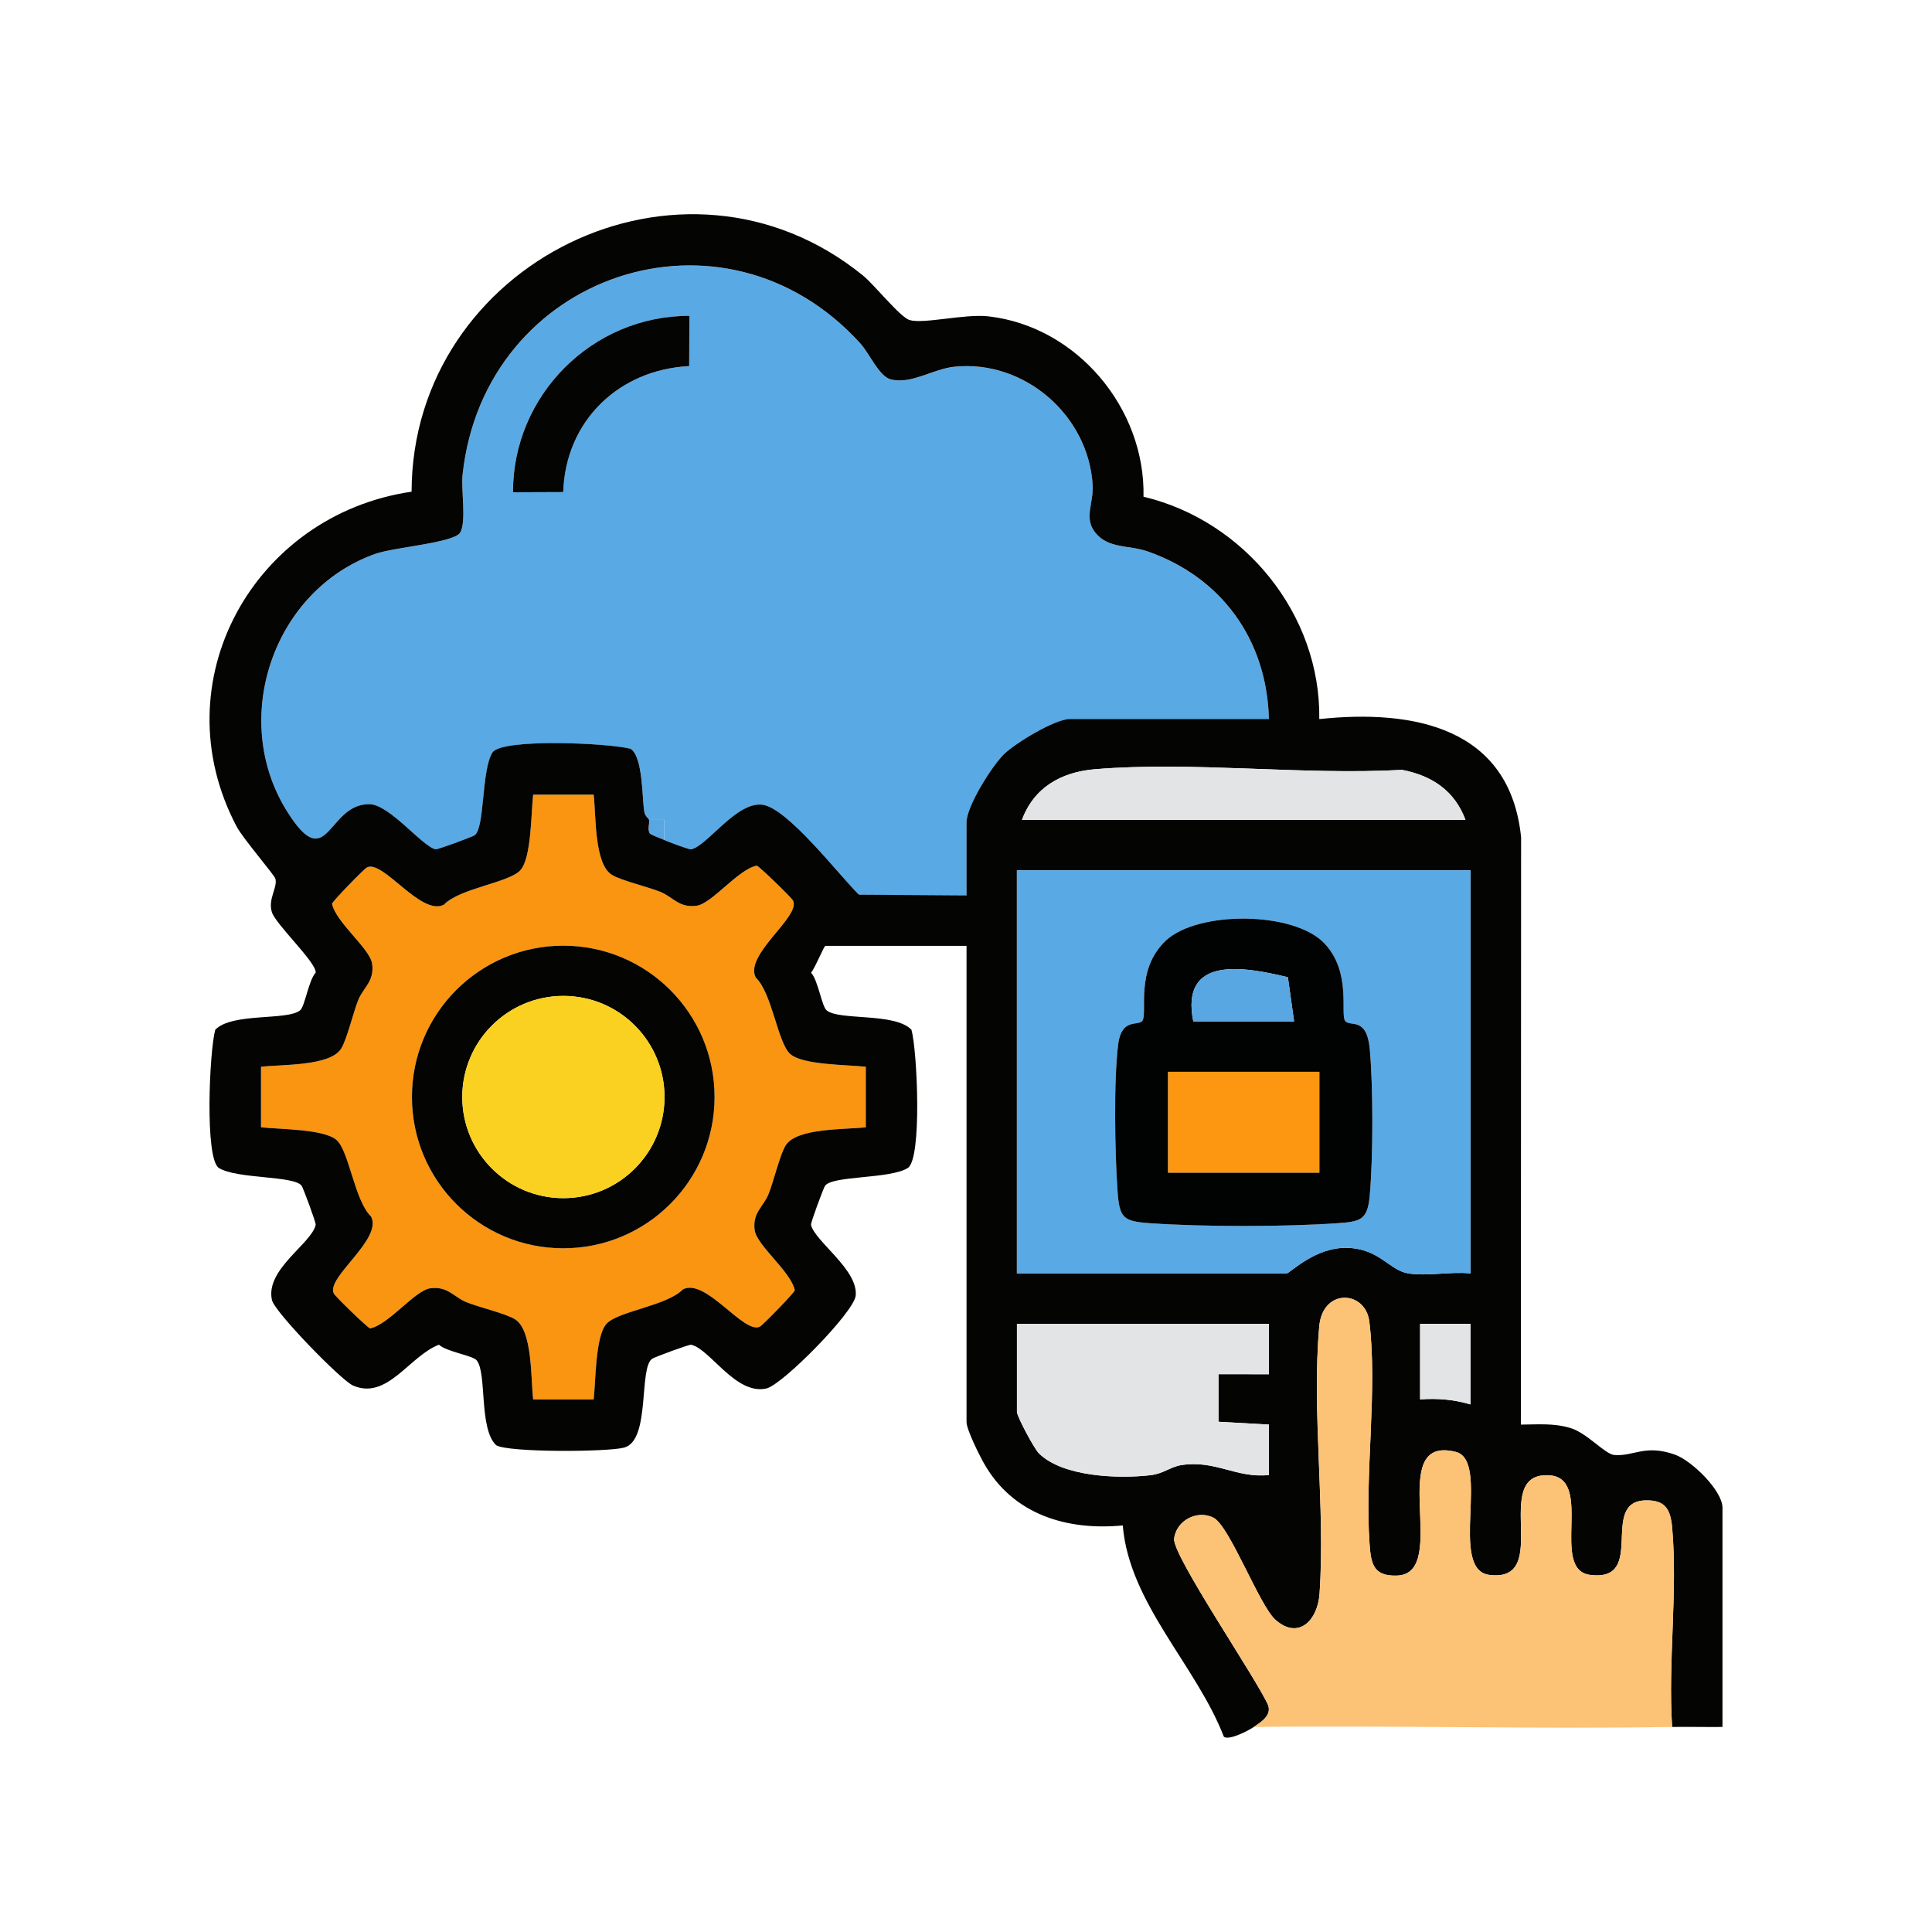
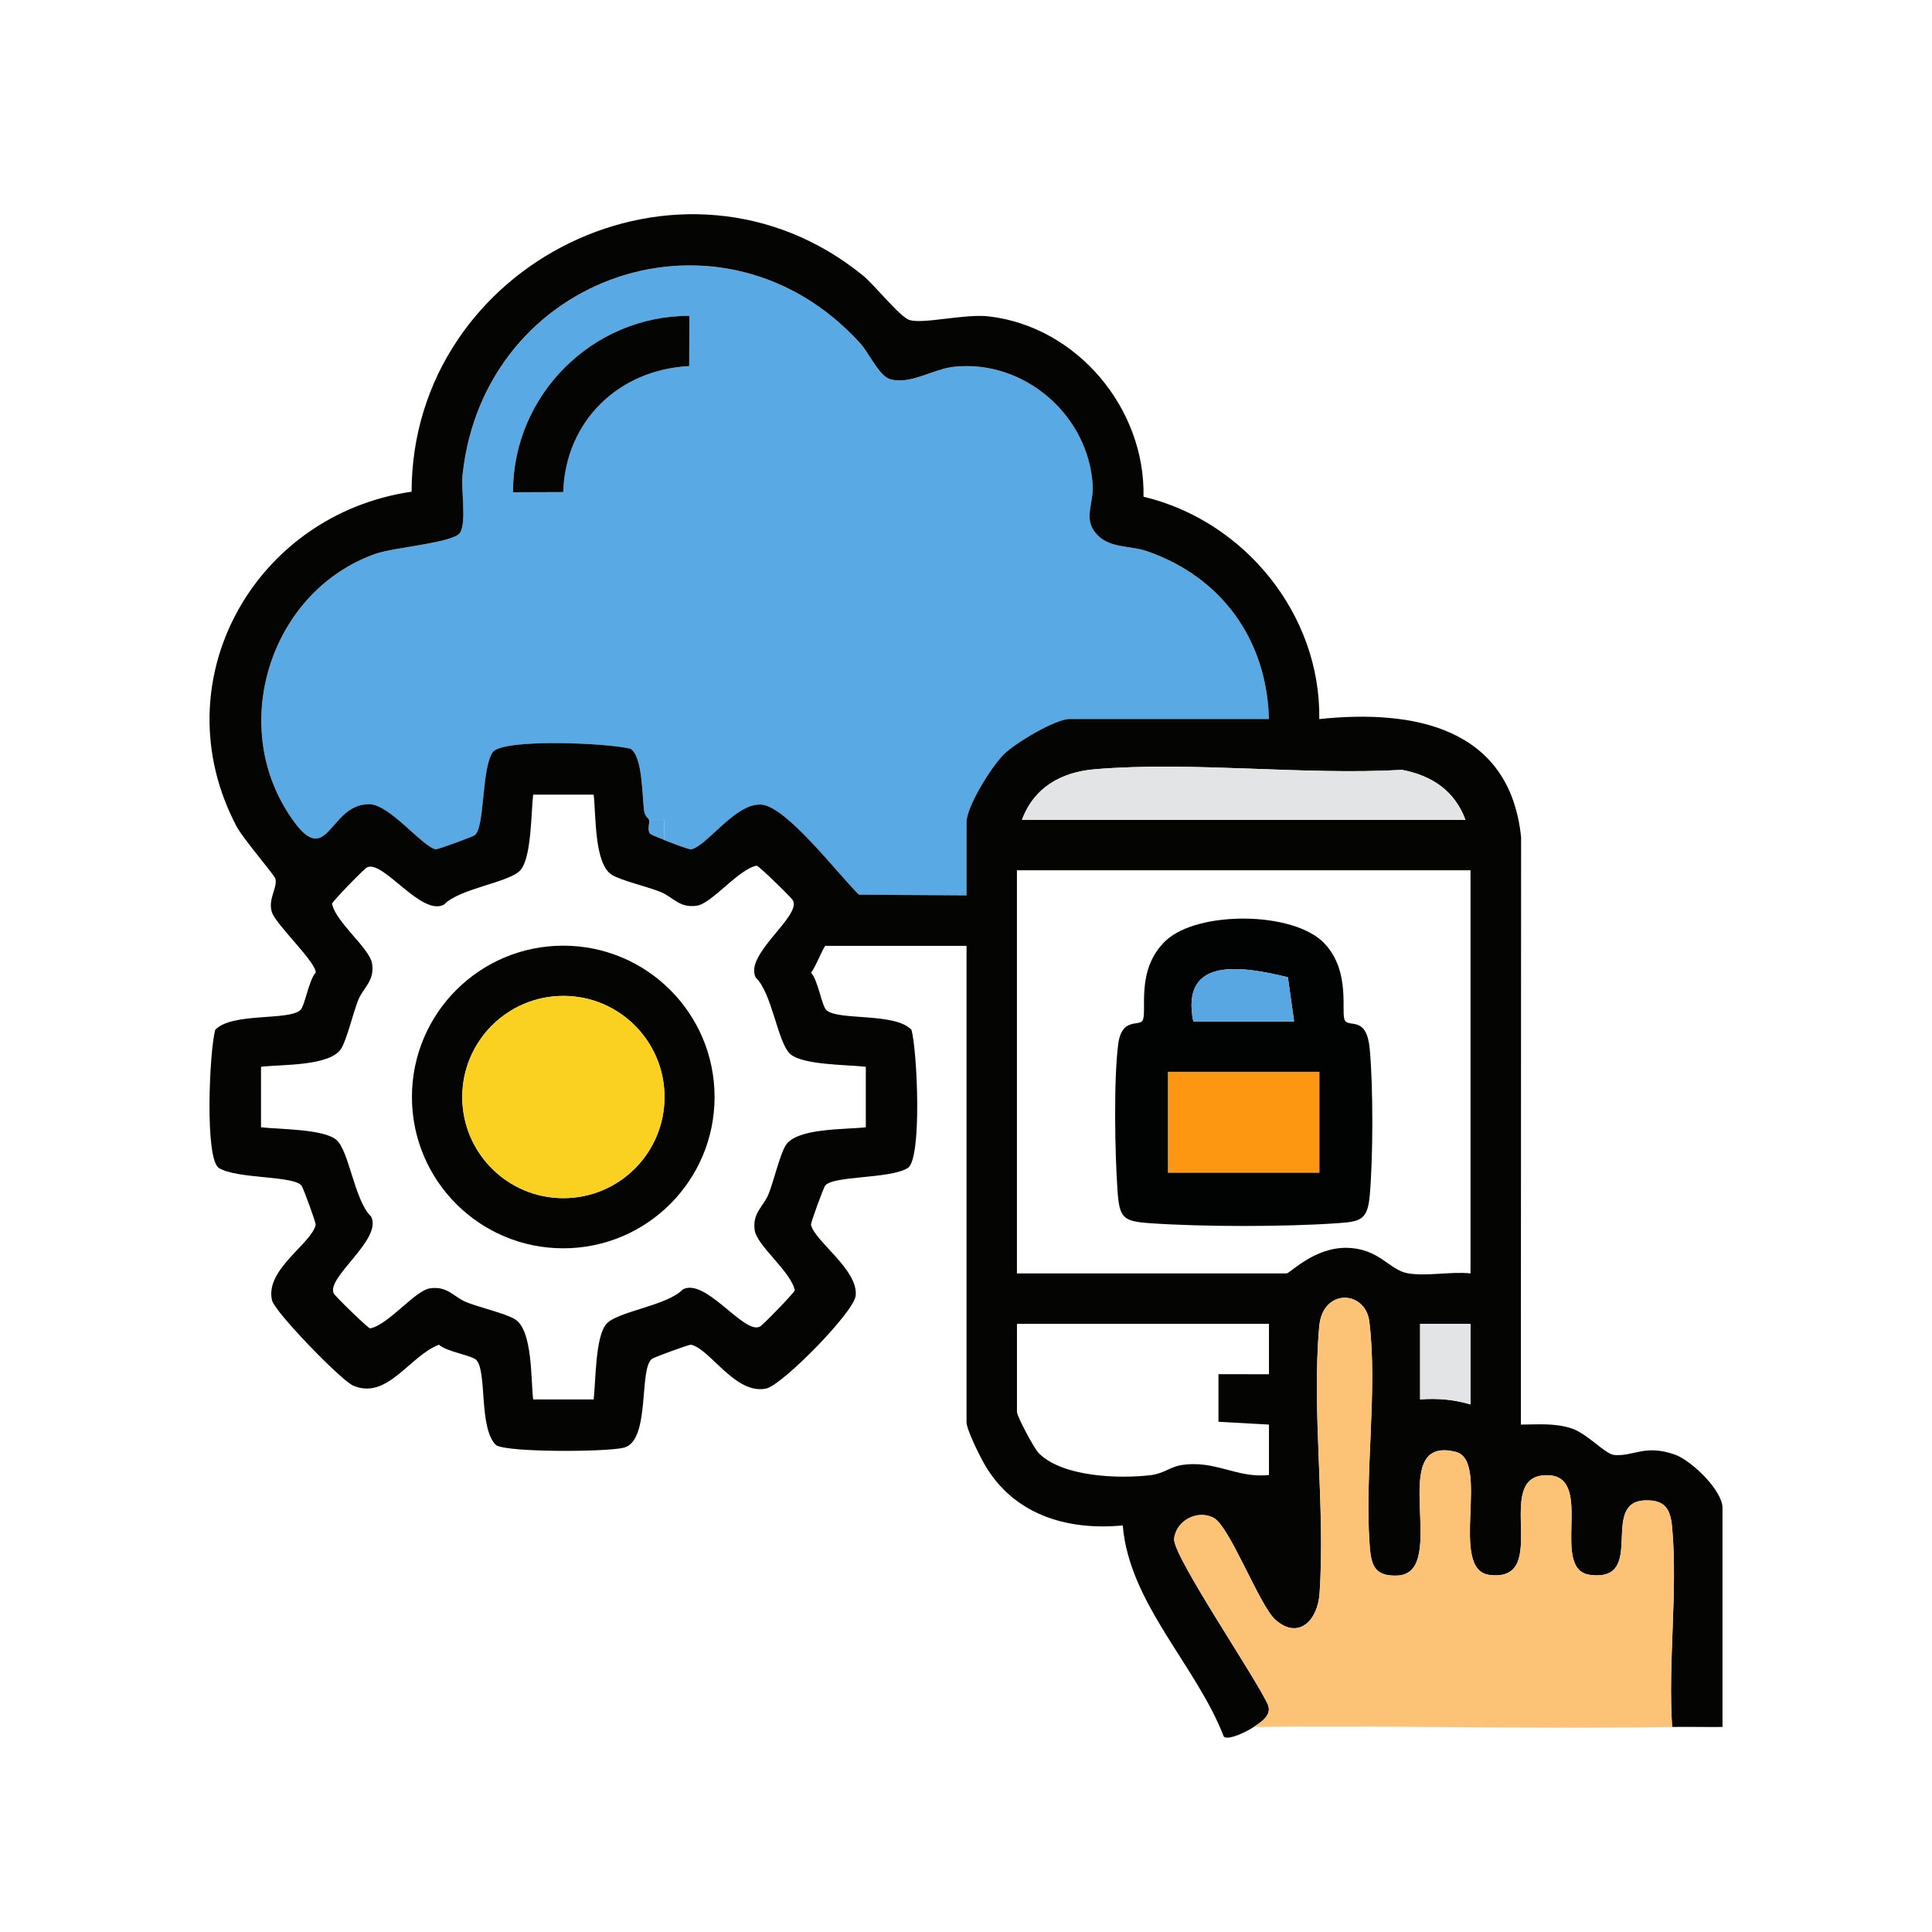
<svg xmlns="http://www.w3.org/2000/svg" id="Secured_Application_and_Infrastructure" data-name="Secured Application and Infrastructure" viewBox="0 0 500 500">
  <defs>
    <style>
      .cls-1 {
        fill: #59a9e5;
      }

      .cls-2 {
        fill: #fd9711;
      }

      .cls-3 {
        fill: #010202;
      }

      .cls-4 {
        fill: #fcc276;
      }

      .cls-5 {
        fill: #e3e4e5;
      }

      .cls-6 {
        fill: #58a7e2;
      }

      .cls-7 {
        fill: #fad021;
      }

      .cls-8 {
        fill: #fa9511;
      }

      .cls-9 {
        fill: #040403;
      }
    </style>
  </defs>
  <g>
    <g>
-       <path class="cls-8" d="M153.64,205.65c.63,5.26.11,17.88,4.69,20.74,2.36,1.48,9.08,3.01,12.55,4.41s4.87,4.25,9.44,3.6c3.95-.57,10.75-9.44,15.52-10.37.64.13,8.98,8.22,9.39,9.03,2.11,4.12-12.72,14.02-9.64,19.93,4.27,4.08,5.7,16.95,8.94,19.8s14.76,2.74,19.54,3.29v15.66c-5.26.63-17.88.11-20.74,4.69-1.48,2.36-3.01,9.08-4.41,12.55s-4.25,4.87-3.6,9.44c.57,3.95,9.44,10.75,10.37,15.52-.13.64-8.22,8.98-9.03,9.39-4.12,2.11-14.02-12.72-19.93-9.64-4.08,4.27-16.95,5.7-19.8,8.94s-2.74,14.76-3.29,19.54h-15.66c-.63-5.26-.11-17.88-4.69-20.74-2.36-1.48-9.08-3.01-12.55-4.41s-4.87-4.25-9.44-3.6c-3.95.57-10.75,9.44-15.52,10.37-.64-.13-8.98-8.22-9.39-9.03-2.11-4.12,12.72-14.02,9.64-19.93-4.27-4.08-5.7-16.95-8.94-19.8s-14.76-2.74-19.54-3.29v-15.66c5.26-.63,17.88-.11,20.74-4.69,1.48-2.36,3.01-9.08,4.41-12.55s4.25-4.87,3.6-9.44c-.57-3.95-9.44-10.75-10.37-15.52.13-.64,8.22-8.98,9.03-9.39,4.12-2.11,14.02,12.72,19.93,9.64,4.08-4.27,16.95-5.7,19.8-8.94,2.87-3.26,2.74-14.76,3.29-19.54h15.66ZM184.93,283.9c0-21.63-17.53-39.16-39.16-39.16s-39.16,17.53-39.16,39.16,17.53,39.16,39.16,39.16,39.16-17.53,39.16-39.16Z" />
      <path class="cls-6" d="M167.98,212.18h3.92s0,5.22,0,5.22c-1.22-.55-2.51-.92-3.66-1.59-.78-1.12-.02-2.69-.25-3.62Z" />
      <path class="cls-9" d="M184.93,283.9c0,21.63-17.53,39.16-39.16,39.16s-39.16-17.53-39.16-39.16,17.53-39.16,39.16-39.16,39.16,17.53,39.16,39.16ZM171.97,283.91c0-14.45-11.72-26.17-26.17-26.17s-26.17,11.72-26.17,26.17,11.72,26.17,26.17,26.17,26.17-11.72,26.17-26.17Z" />
      <circle class="cls-7" cx="145.81" cy="283.91" r="26.17" />
    </g>
    <g>
      <path class="cls-1" d="M167.98,212.18c-.07-.3-1.02-.89-1.22-2.04-.6-3.49-.31-14.22-3.54-16.32-5.44-1.5-33.43-2.78-35.77.96-2.9,4.63-1.91,19.65-4.64,21.43-.65.43-9.55,3.73-10.07,3.61-3.51-.77-11.88-11.58-17.11-11.67-10.99-.17-10.7,18.81-21.33,1.85-14.96-23.87-3.58-57.31,22.89-66.65,4.89-1.73,20.36-2.87,21.91-5.48,1.68-2.83.2-11.05.63-15.02,5.6-52.09,67.64-73.01,103-33.88,2.3,2.54,4.77,8.42,7.76,9.22,5.25,1.41,11-2.7,16.53-3.26,18.06-1.84,34.66,12.53,35.77,30.55.29,4.77-2.34,8.53.64,12.33,3.34,4.25,8.86,3.28,13.42,4.86,19.28,6.67,31.02,22.93,31.56,43.43h-51.52c-3.8,0-14.02,6.18-17.01,9.08-3.19,3.1-9.73,13.55-9.73,17.66v18.91l-27.85-.19c-5.13-5-18.54-22.58-25.08-23.29-6.7-.72-14.18,10.67-18.33,11.57-.47.1-5.89-1.93-6.99-2.43v-5.22s-3.91,0-3.91,0ZM178.41,81.75c-25.12-.05-45.71,20.57-45.66,45.66l13-.05c.57-18.42,14.42-31.72,32.6-32.6l.05-13Z" />
      <path class="cls-9" d="M178.41,81.75l-.05,13c-18.19.89-32.03,14.19-32.6,32.6l-13,.05c-.05-25.09,20.53-45.71,45.66-45.66Z" />
    </g>
  </g>
  <g>
    <path class="cls-9" d="M324.48,446.94c-1.45.99-6.38,3.53-7.74,2.54-7.11-18.45-24.52-34.53-26.17-54.7-14.44,1.38-28.23-2.78-35.75-15.77-1.27-2.18-4.68-9.02-4.68-10.97v-123.25h-36.52c-.39,0-2.73,5.88-3.73,6.93,1.82,1.93,2.78,8.68,4.02,9.74,3.21,2.74,17.66.52,21.98,5.05,1.5,5.44,2.78,33.43-.96,35.77-4.63,2.9-19.65,1.91-21.43,4.64-.43.65-3.73,9.55-3.61,10.07.93,4.22,12.28,11.63,11.56,18.34-.47,4.33-19,23.09-23.11,24.01-7.97,1.77-14.55-10.24-19.47-11.32-.52-.12-9.42,3.19-10.07,3.61-3.56,2.33-.39,21.11-7.24,23-4.21,1.17-30.23,1.3-33.17-.62-4.52-4.32-2.31-18.77-5.05-21.98-1.05-1.24-7.8-2.2-9.74-4.02-7.7,2.96-13.38,14.43-22.25,10.56-3.06-1.34-20.28-19.02-20.97-22.11-1.78-7.95,10.24-14.58,11.32-19.47.12-.52-3.19-9.42-3.61-10.07-1.78-2.72-16.8-1.74-21.43-4.64-3.73-2.34-2.46-30.28-.96-35.77,4.32-4.52,18.77-2.31,21.98-5.05,1.24-1.05,2.2-7.8,4.02-9.74.24-2.61-10.37-12.48-11.35-15.69-1.04-3.39,1.51-6.28.93-8.61-.23-.94-8.42-10.43-10.04-13.51-19.78-37.49,4.47-80.71,45.28-86.66.12-59.08,70.08-93.98,116.86-55.91,2.91,2.37,9.57,10.76,12.02,11.49,3.66,1.09,14.26-1.67,20.48-.95,22.91,2.66,40.55,23.87,40.06,46.67,26.16,6.24,45.89,30.49,45.49,57.55,24.37-2.58,49.33,2.12,52.23,30.59l-.06,152c4.41-.03,8.48-.42,12.82.88s8.93,6.77,11.34,6.98c5.04.43,7.92-2.83,15.69-.1,4.36,1.54,12.33,9.31,12.33,13.76v56.73c-4.33.05-8.71-.07-13.04,0-1.1-16.66,1.47-35.1.01-51.54-.43-4.84-1.79-7.3-7.1-7.09-11.79.47.6,21.16-14.15,19.27-10.56-1.35,1.32-25.35-10.81-25.79-15.12-.55,1.36,27.92-15.28,25.79-10.57-1.35.39-29.56-8.67-31.83-18.64-4.66-1.1,31.5-15.18,32.01-6.2.23-6.78-3.1-7.14-8.37-1.26-18.2,2.13-39.69-.05-57.37-1-8.11-12.05-8.71-12.95,1.21-1.99,22.04,1.62,46.92.07,69.21-.48,6.97-5.49,12.05-11.44,6.74-4.12-3.67-11.83-24.23-15.99-26.38s-9.68.67-10.2,5.44c-.46,4.32,21.49,36.44,24.34,43.11.9,2.68-1.88,4.33-3.74,5.59ZM171.89,217.39c1.1.5,6.52,2.53,6.99,2.43,4.15-.89,11.64-12.29,18.33-11.57,6.54.71,19.95,18.29,25.08,23.29l27.85.19v-18.91c0-4.11,6.54-14.56,9.73-17.66,2.99-2.9,13.21-9.08,17.01-9.08h51.52c-.53-20.51-12.28-36.77-31.56-43.43-4.56-1.58-10.08-.6-13.42-4.86-2.98-3.8-.34-7.56-.64-12.33-1.11-18.03-17.71-32.4-35.77-30.55-5.53.56-11.28,4.67-16.53,3.26-2.99-.81-5.46-6.68-7.76-9.22-35.36-39.13-97.4-18.21-103,33.88-.43,3.97,1.05,12.2-.63,15.02-1.55,2.62-17.02,3.76-21.91,5.48-26.48,9.35-37.85,42.78-22.89,66.65,10.63,16.96,10.34-2.02,21.33-1.85,5.23.08,13.6,10.89,17.11,11.67.52.12,9.42-3.19,10.07-3.61,2.72-1.78,1.74-16.8,4.64-21.43,2.34-3.74,30.33-2.46,35.77-.96,3.23,2.1,2.94,12.83,3.54,16.32.2,1.15,1.15,1.75,1.22,2.04.23.93-.53,2.5.25,3.62,1.15.68,2.44,1.04,3.66,1.59ZM264.49,212.18h114.77c-2.82-7.54-8.61-11.42-16.41-12.94-25.72,1.44-54.11-2.27-79.51-.16-8.72.73-15.78,4.74-18.86,13.1ZM153.64,205.65h-15.66c-.55,4.78-.42,16.27-3.29,19.54-2.85,3.24-15.72,4.67-19.8,8.94-5.91,3.08-15.8-11.75-19.93-9.64-.81.42-8.9,8.76-9.03,9.39.93,4.78,9.8,11.58,10.37,15.52.66,4.56-2.27,6.12-3.6,9.44s-2.93,10.19-4.41,12.55c-2.86,4.58-15.48,4.06-20.74,4.69v15.66c4.78.55,16.27.42,19.54,3.29s4.67,15.72,8.94,19.8c3.08,5.91-11.75,15.8-9.64,19.93.42.81,8.76,8.9,9.39,9.03,4.78-.93,11.58-9.8,15.52-10.37,4.56-.66,6.12,2.27,9.44,3.6s10.19,2.93,12.55,4.41c4.58,2.86,4.06,15.48,4.69,20.74h15.66c.55-4.78.42-16.27,3.29-19.54s15.72-4.67,19.8-8.94c5.91-3.08,15.8,11.75,19.93,9.64.81-.42,8.9-8.76,9.03-9.39-.93-4.78-9.8-11.58-10.37-15.52-.66-4.56,2.27-6.12,3.6-9.44s2.93-10.19,4.41-12.55c2.86-4.58,15.48-4.06,20.74-4.69v-15.66c-4.78-.55-16.27-.42-19.54-3.29s-4.67-15.72-8.94-19.8c-3.08-5.91,11.75-15.8,9.64-19.93-.42-.81-8.76-8.9-9.39-9.03-4.78.93-11.58,9.8-15.52,10.37-4.56.66-6.12-2.27-9.44-3.6s-10.19-2.93-12.55-4.41c-4.58-2.86-4.06-15.48-4.69-20.74ZM380.56,225.22h-117.38v104.34h69.78c.87,0,7.23-6.83,15.66-6.62s10.84,5.71,15.69,6.58,11.2-.52,16.26.04v-104.34ZM328.4,342.6h-65.21v22.82c0,1.13,4.45,9.47,5.64,10.66,6.18,6.19,20.75,6.66,28.97,5.69,3.28-.39,5.13-2.15,7.83-2.59,8.89-1.44,14.32,3.46,22.78,2.55v-13.05s-13.07-.73-13.07-.73v-12.31s13.07.01,13.07.01v-13.05ZM380.56,342.6h-13.04v19.56c4.46-.34,8.78.03,13.04,1.3v-20.87Z" />
    <path class="cls-4" d="M324.48,446.94c1.85-1.26,4.64-2.91,3.74-5.59-2.85-6.68-24.81-38.79-24.34-43.11.51-4.77,6.03-7.59,10.2-5.44s11.86,22.7,15.99,26.38c5.95,5.31,10.96.23,11.44-6.74,1.55-22.28-2.06-47.16-.07-69.21.9-9.92,11.95-9.32,12.95-1.21,2.18,17.68-1.21,39.18.05,57.37.37,5.27.95,8.59,7.14,8.37,14.08-.52-3.47-36.67,15.18-32.01,9.06,2.26-1.9,30.47,8.67,31.83,16.63,2.13.16-26.34,15.28-25.79,12.13.44.24,24.44,10.81,25.79,14.75,1.89,2.35-18.8,14.15-19.27,5.31-.21,6.67,2.25,7.1,7.09,1.46,16.45-1.11,34.88-.01,51.54-36.04.6-72.2-.45-108.25,0Z" />
-     <path class="cls-1" d="M380.56,225.22v104.34c-5.06-.56-11.42.82-16.26-.04s-7.46-6.37-15.69-6.58-14.79,6.62-15.66,6.62h-69.78v-104.34h117.38ZM348.11,264.19c-1.3-1.79,1.71-12.62-5.37-20.06-7.97-8.37-32.87-8.47-41.08-.65-8.03,7.64-4.57,18.71-6.02,20.71-1.04,1.42-5.39-.83-6.26,6.09-1.18,9.42-.84,28.03-.17,37.81.49,7.12,1.36,7.99,8.48,8.48,13.67.95,34.7.95,48.37,0,6.07-.42,7.86-.82,8.43-7.2.88-9.79.9-28.1,0-37.88-.79-8.57-5.14-5.6-6.38-7.3Z" />
-     <path class="cls-5" d="M328.4,342.6v13.05s-13.05-.01-13.05-.01v12.31s13.05.73,13.05.73v13.05c-8.45.91-13.89-3.99-22.78-2.55-2.7.44-4.56,2.21-7.83,2.59-8.21.97-22.78.5-28.97-5.69-1.19-1.19-5.64-9.53-5.64-10.66v-22.82h65.21Z" />
    <path class="cls-5" d="M264.49,212.18c3.08-8.36,10.13-12.37,18.86-13.1,25.4-2.11,53.78,1.6,79.51.16,7.8,1.52,13.58,5.4,16.41,12.94h-114.77Z" />
    <path class="cls-5" d="M380.56,342.6v20.87c-4.26-1.27-8.58-1.64-13.04-1.3v-19.56h13.04Z" />
    <path class="cls-3" d="M348.11,264.19c1.24,1.7,5.59-1.26,6.38,7.3.9,9.78.88,28.08,0,37.88-.57,6.39-2.36,6.78-8.43,7.2-13.67.95-34.69.95-48.37,0-7.12-.49-7.99-1.36-8.48-8.48-.68-9.77-1.01-28.39.17-37.81.86-6.92,5.22-4.67,6.26-6.09,1.45-2-2-13.07,6.02-20.71,8.21-7.81,33.11-7.72,41.08.65,7.08,7.44,4.08,18.27,5.37,20.06ZM308.83,264.35h26.08l-1.61-11.44c-11.31-2.74-27.93-5.74-24.48,11.44ZM302.31,277.39v26.08h39.13v-26.08h-39.13Z" />
    <rect class="cls-2" x="302.31" y="277.39" width="39.13" height="26.08" />
    <path class="cls-6" d="M308.83,264.35c-3.45-17.18,13.16-14.18,24.48-11.44l1.61,11.44h-26.08Z" />
  </g>
</svg>